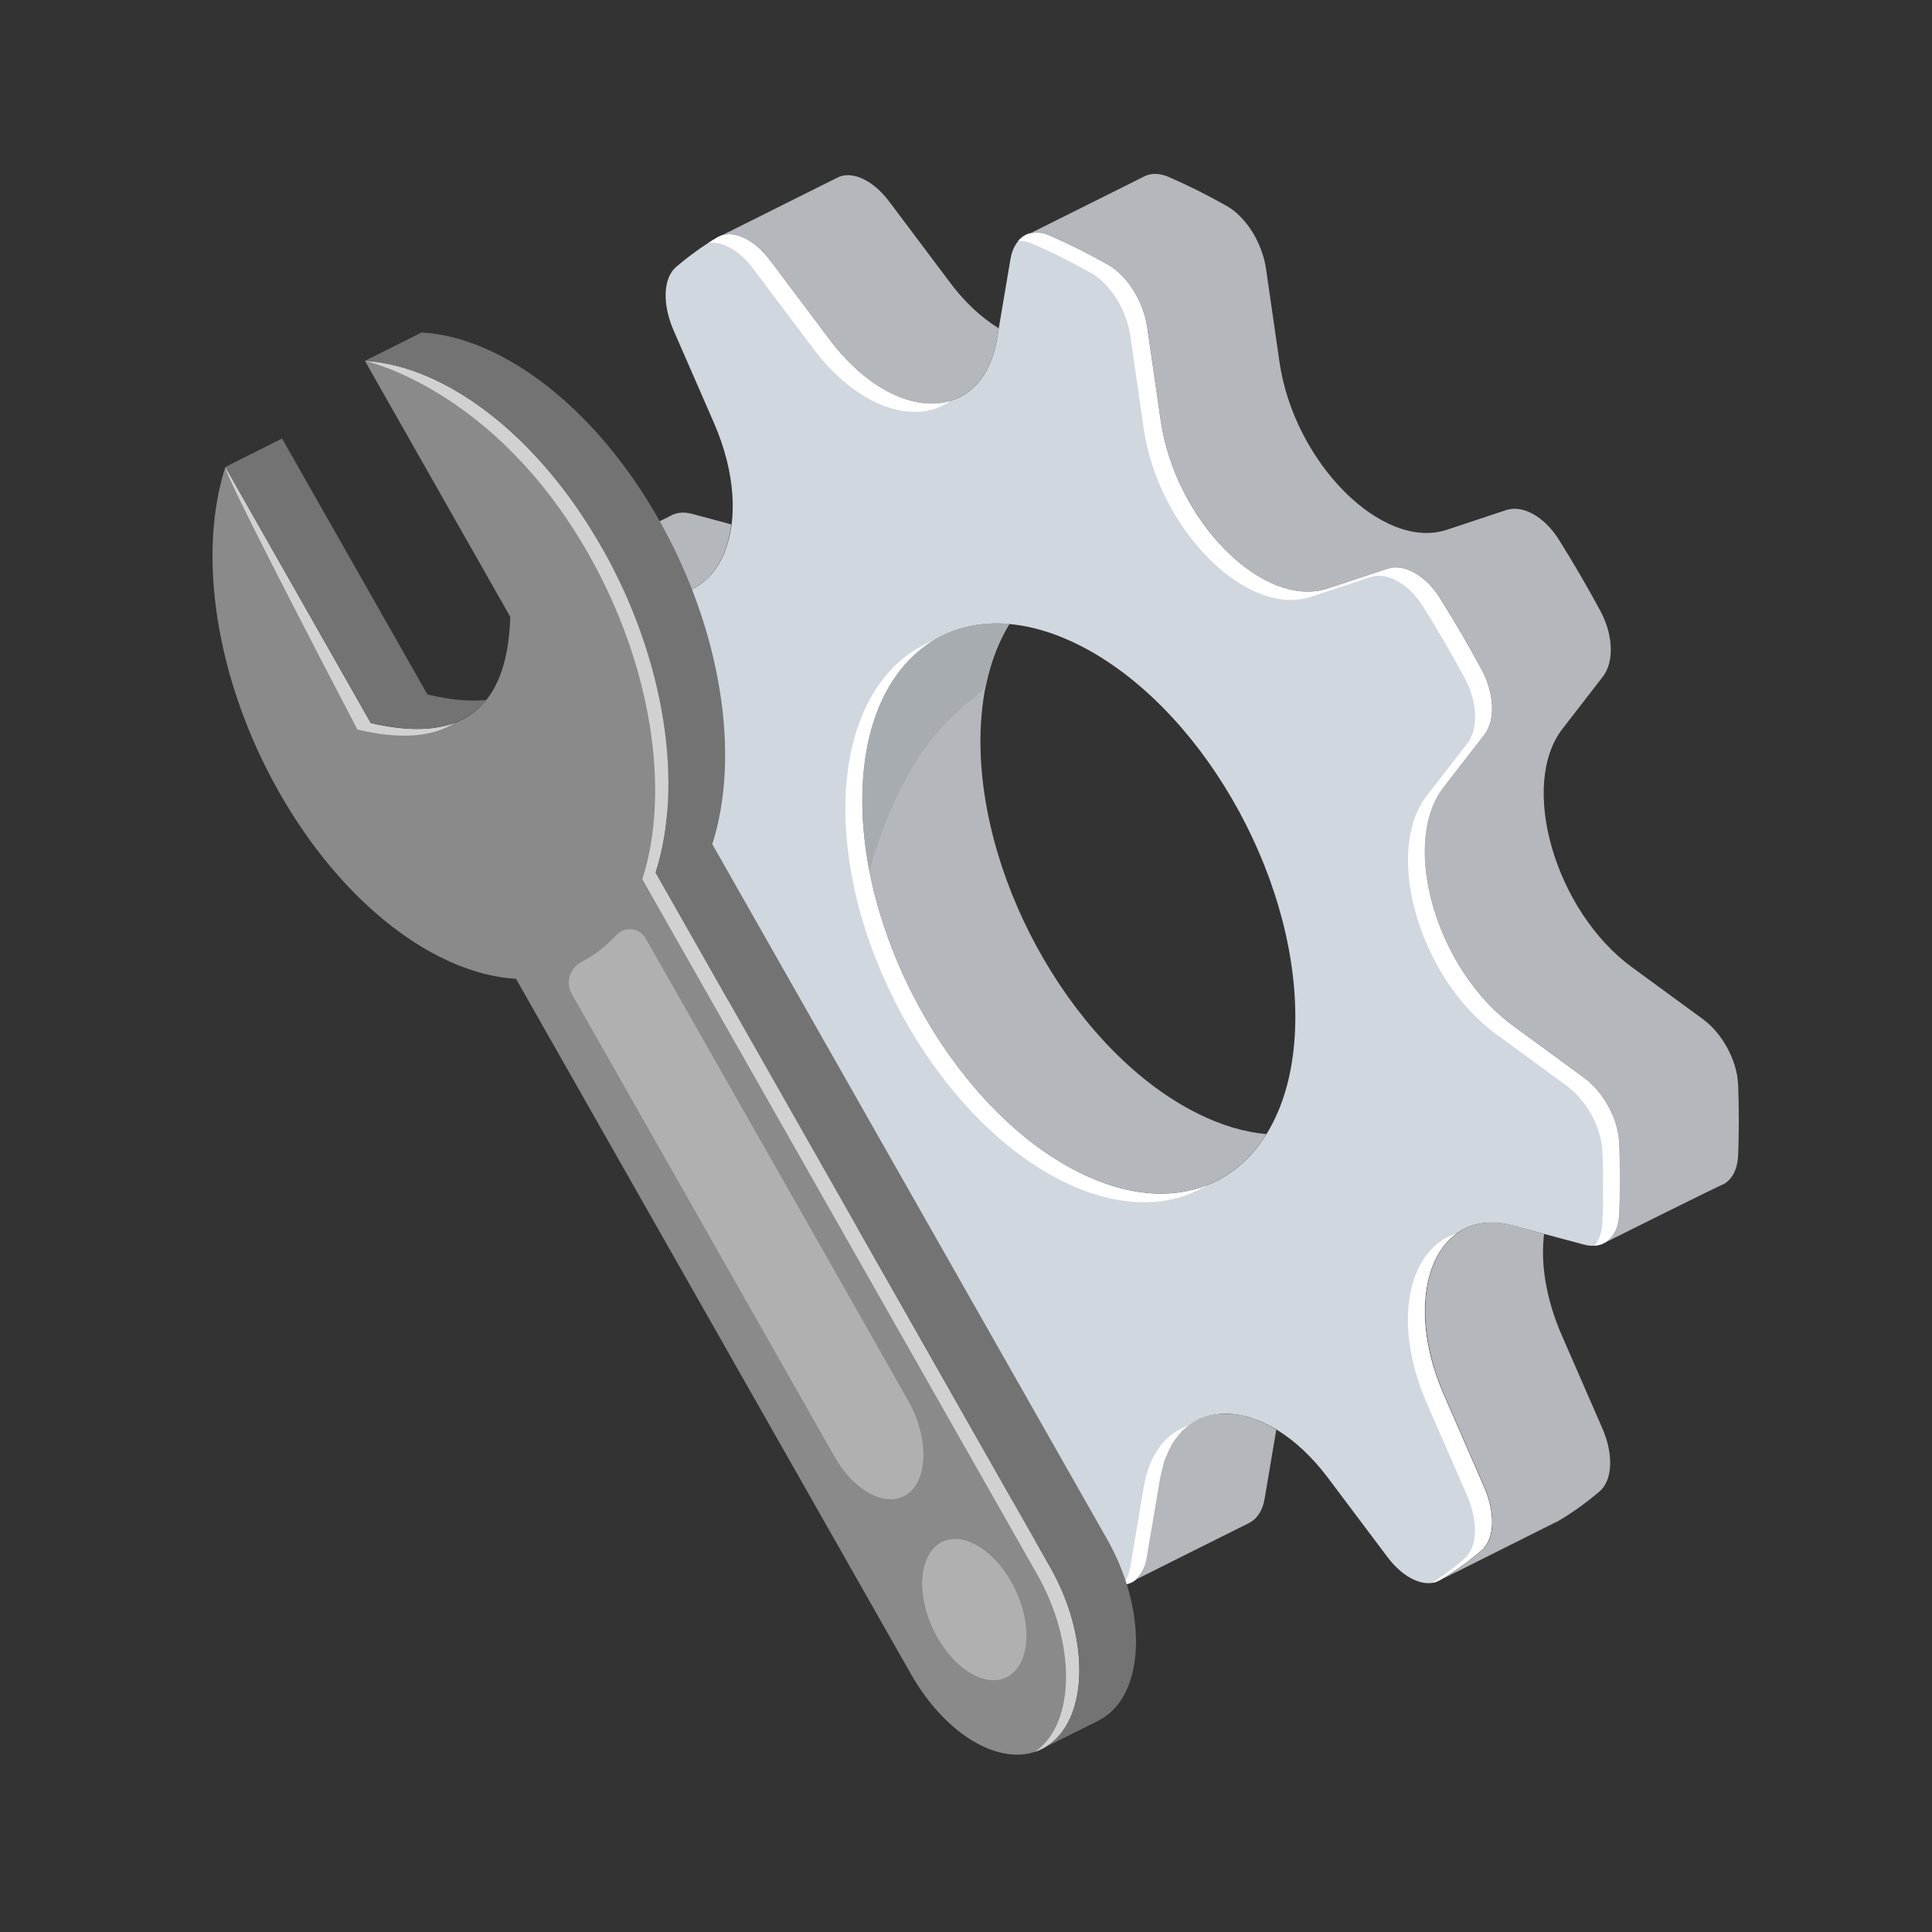
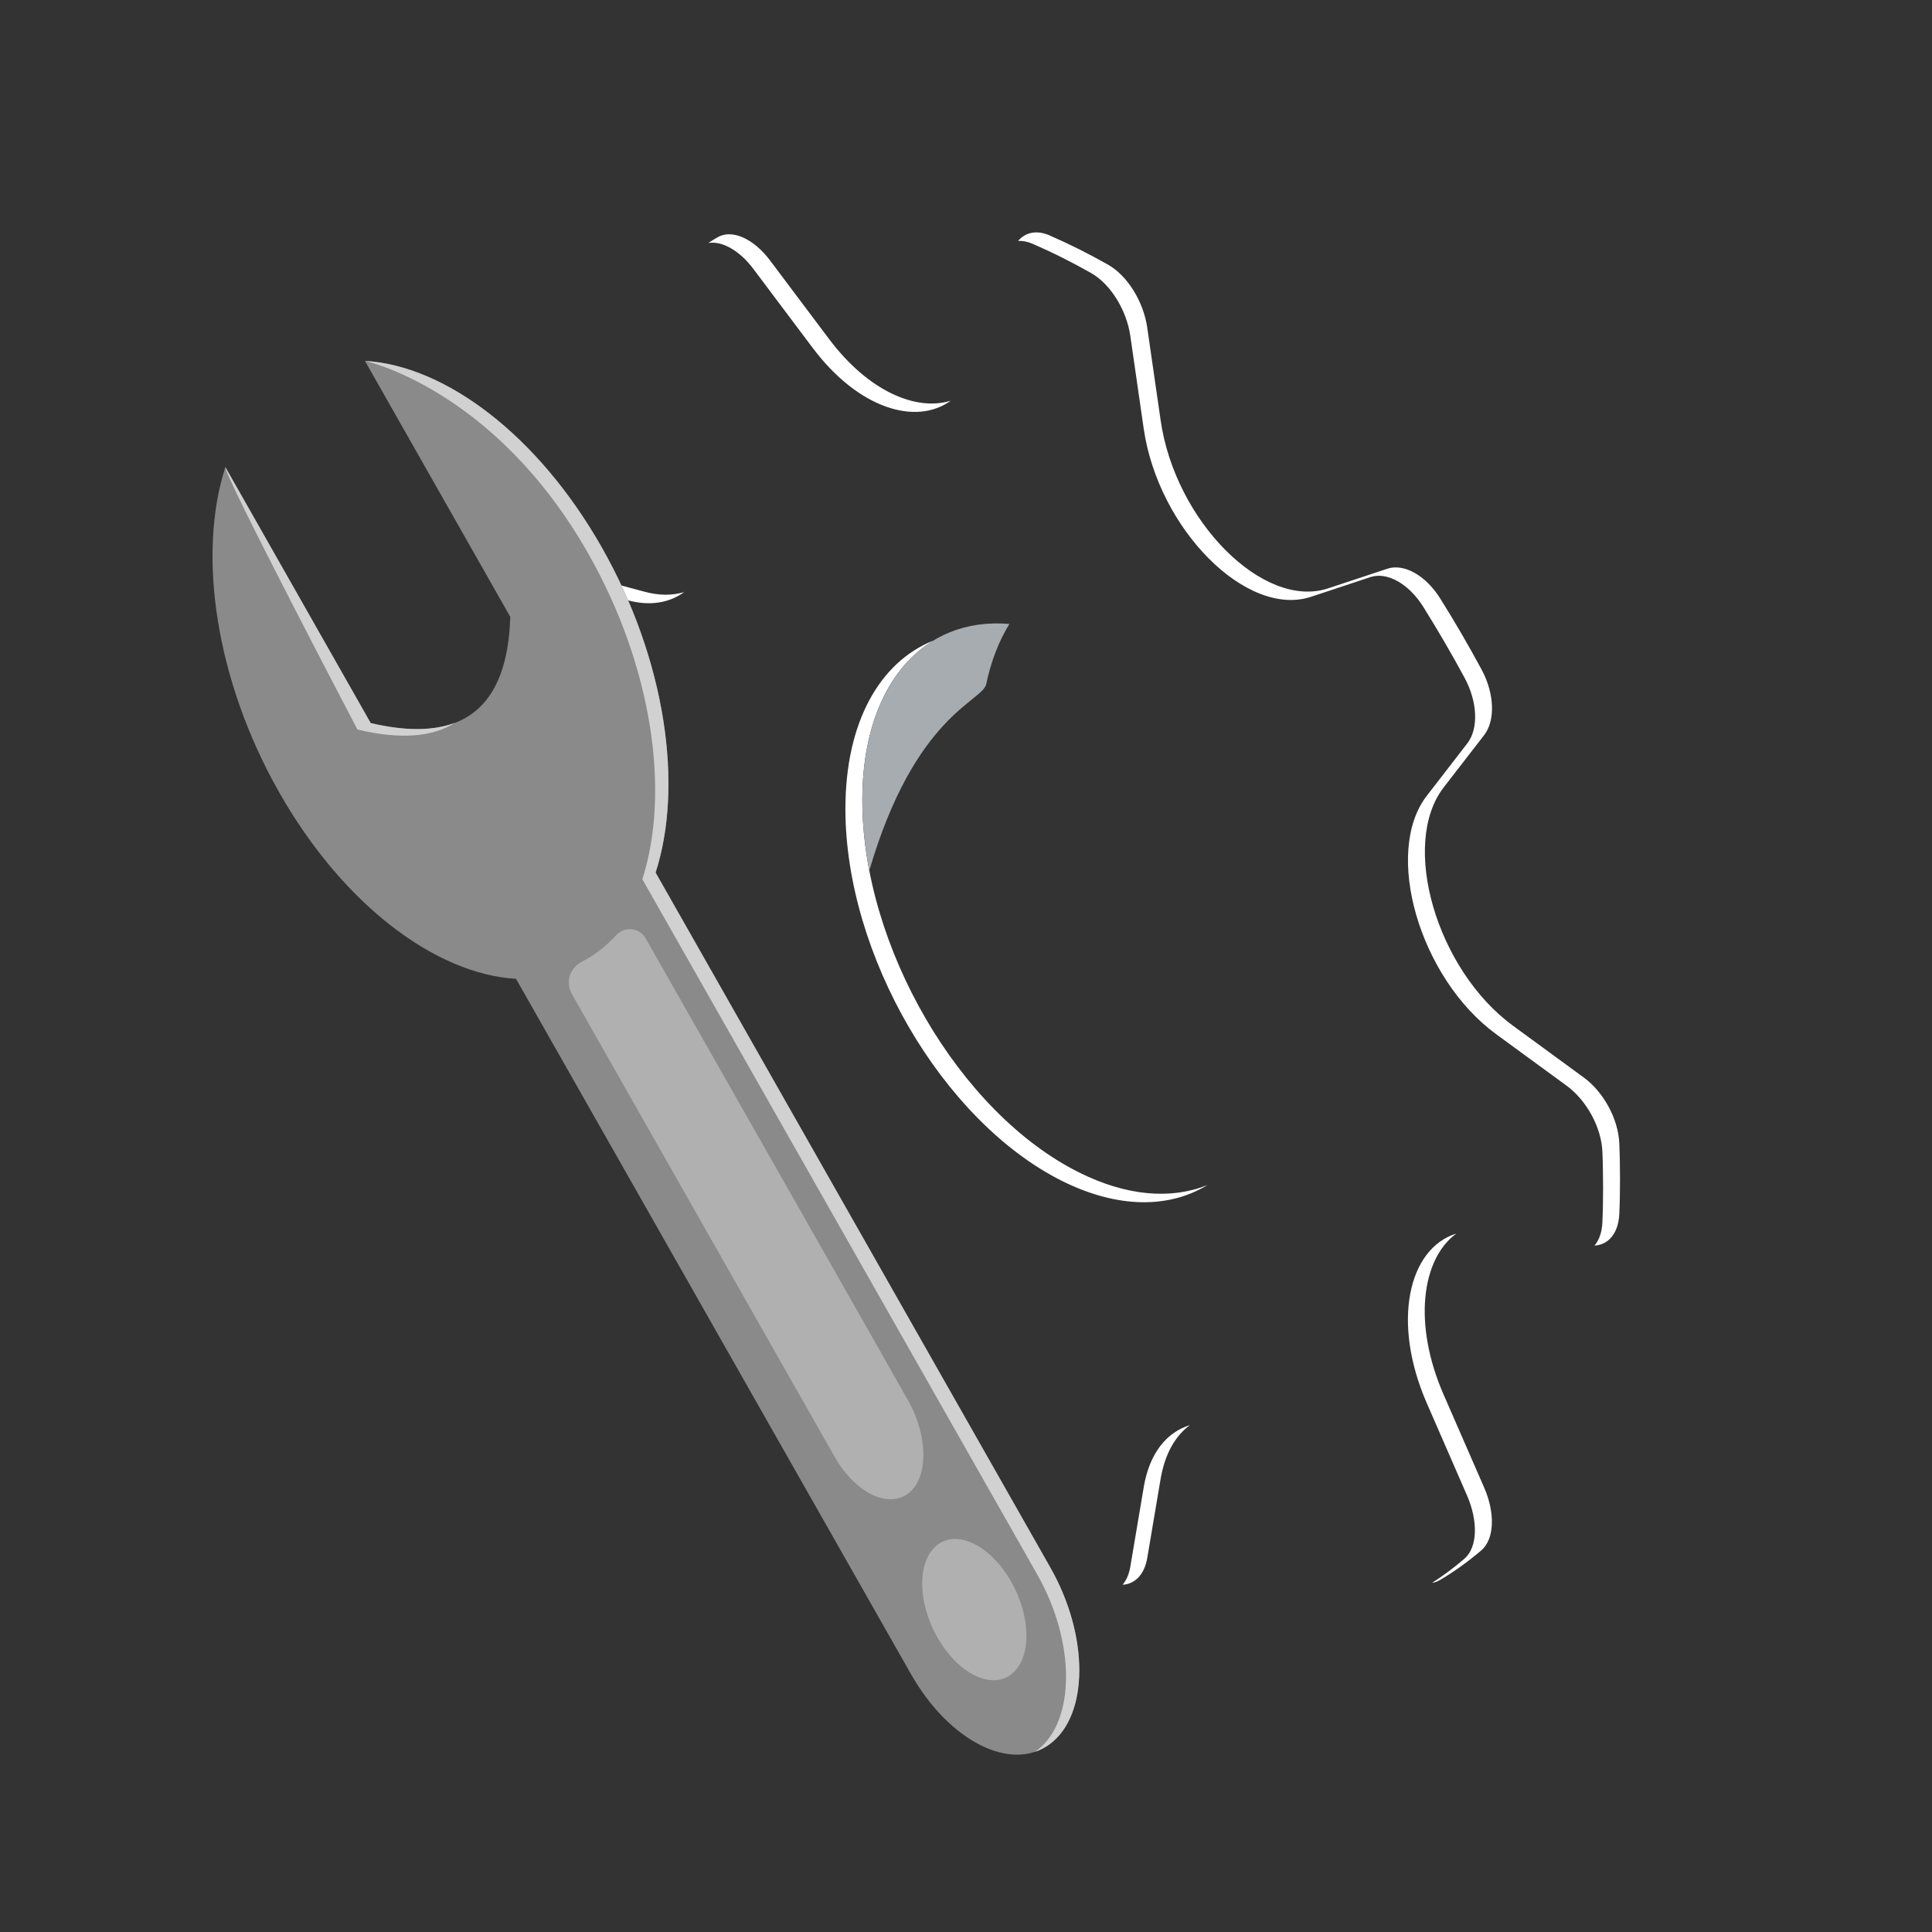
<svg xmlns="http://www.w3.org/2000/svg" width="100" height="100" viewBox="0 0 100 100" fill="none">
  <rect x="0" y="0" width="100" height="100" fill="#333333" stroke="none" />
-   <path fill-rule="evenodd" clip-rule="evenodd" d="M68.734 30.466C65.402 31.568 60.833 26.971 60.075 21.77L59.379 16.957C59.19 15.639 58.368 14.284 57.348 13.706C56.851 13.426 56.345 13.155 55.84 12.903C55.334 12.65 54.828 12.415 54.332 12.198C53.311 11.756 52.489 12.289 52.3 13.417L51.605 17.535C50.855 21.987 46.286 22.014 42.945 17.571L39.866 13.472C39.026 12.352 37.897 11.828 37.139 12.28C36.389 12.722 35.676 13.237 34.998 13.815C34.312 14.402 34.285 15.756 34.854 17.075L36.949 21.878C39.224 27.08 37.328 31.703 33.364 30.628L29.698 29.644C28.695 29.373 27.919 29.987 27.865 31.206C27.838 31.802 27.829 32.407 27.829 33.03C27.829 33.645 27.847 34.268 27.865 34.891C27.919 36.164 28.695 37.545 29.698 38.286L33.364 40.968C37.328 43.866 39.224 50.377 36.949 53.312L34.854 56.012C34.276 56.752 34.312 58.143 34.998 59.407C35.676 60.662 36.389 61.881 37.139 63.082C37.897 64.292 39.026 64.897 39.866 64.617L42.945 63.597C46.277 62.495 50.846 67.091 51.605 72.293L52.3 77.106C52.489 78.424 53.311 79.779 54.332 80.357C54.828 80.636 55.334 80.907 55.84 81.16C56.345 81.413 56.851 81.648 57.348 81.865C58.368 82.307 59.19 81.774 59.379 80.645L60.075 76.528C60.824 72.076 65.393 72.049 68.734 76.492L71.814 80.591C72.653 81.711 73.782 82.235 74.541 81.783C75.29 81.341 76.004 80.826 76.681 80.248C77.367 79.661 77.394 78.307 76.825 76.988L74.73 72.184C72.455 66.983 74.351 62.36 78.315 63.434L81.981 64.419C82.984 64.69 83.76 64.076 83.814 62.856C83.842 62.261 83.851 61.656 83.851 61.032C83.851 60.409 83.842 59.795 83.814 59.172C83.76 57.899 82.984 56.517 81.981 55.777L78.315 53.095C74.351 50.196 72.455 43.686 74.73 40.751L76.825 38.042C77.403 37.302 77.367 35.911 76.681 34.647C76.004 33.392 75.29 32.173 74.541 30.972C73.782 29.762 72.653 29.157 71.814 29.436L68.734 30.466ZM55.84 60.68C62.025 63.778 67.046 60.175 67.046 52.635C67.046 45.094 62.034 36.48 55.84 33.383C49.654 30.285 44.633 33.888 44.633 41.428C44.633 48.968 49.654 57.592 55.84 60.68Z" fill="#D1D7DE" />
  <path fill-rule="evenodd" clip-rule="evenodd" d="M61.592 73.764C60.842 74.306 60.3 75.236 60.075 76.536L59.379 80.654C59.235 81.485 58.756 81.99 58.106 82.026C58.305 81.792 58.44 81.476 58.504 81.096L59.199 76.979C59.497 75.2 60.4 74.125 61.592 73.764ZM75.38 63.849C73.584 65.158 73.123 68.527 74.721 72.184L76.816 76.988C77.394 78.306 77.358 79.66 76.672 80.248C75.995 80.825 75.281 81.34 74.532 81.783C74.405 81.855 74.27 81.909 74.125 81.927C74.703 81.557 75.263 81.141 75.796 80.681C76.482 80.094 76.509 78.74 75.94 77.421L73.846 72.617C72.021 68.427 72.897 64.617 75.38 63.849ZM82.532 64.472C82.767 64.192 82.912 63.795 82.939 63.289C82.966 62.693 82.975 62.088 82.975 61.465C82.975 60.851 82.966 60.228 82.939 59.605C82.884 58.332 82.108 56.95 81.106 56.21L77.439 53.528C73.475 50.629 71.579 44.118 73.855 41.184L75.949 38.475C76.527 37.734 76.491 36.344 75.805 35.08C75.128 33.824 74.414 32.605 73.665 31.404C72.906 30.194 71.778 29.589 70.938 29.869L67.859 30.89C64.526 31.991 59.957 27.395 59.199 22.194L58.504 17.381C58.314 16.062 57.492 14.708 56.472 14.13C55.975 13.85 55.469 13.579 54.964 13.326C54.458 13.073 53.952 12.839 53.456 12.622C53.185 12.505 52.932 12.459 52.697 12.468C53.077 12.026 53.654 11.89 54.332 12.188C54.828 12.405 55.334 12.64 55.84 12.893C56.345 13.146 56.851 13.417 57.348 13.697C58.368 14.274 59.19 15.629 59.379 16.947L60.075 21.76C60.824 26.971 65.393 31.558 68.734 30.456L71.814 29.436C72.653 29.156 73.782 29.761 74.541 30.971C75.29 32.163 76.004 33.391 76.681 34.646C77.367 35.91 77.394 37.301 76.825 38.041L74.73 40.75C72.455 43.676 74.351 50.196 78.315 53.094L81.981 55.776C82.984 56.508 83.76 57.898 83.814 59.172C83.842 59.795 83.851 60.418 83.851 61.032C83.851 61.646 83.842 62.26 83.814 62.856C83.76 63.84 83.255 64.427 82.532 64.472ZM48.309 33.156C46.051 34.529 44.633 37.418 44.633 41.428C44.633 48.968 49.645 57.582 55.84 60.679C58.332 61.926 60.635 62.088 62.495 61.339C60.508 62.549 57.862 62.567 54.964 61.122C48.778 58.025 43.758 49.41 43.758 41.87C43.758 37.364 45.545 34.267 48.309 33.156ZM35.414 30.646C34.655 31.197 33.662 31.386 32.488 31.07L28.822 30.086C28.632 30.032 28.443 30.014 28.271 30.023C28.605 29.634 29.111 29.49 29.698 29.643L33.364 30.628C34.132 30.835 34.818 30.826 35.414 30.646ZM49.212 20.74C47.406 22.049 44.426 21.146 42.069 18.013L38.99 13.913C38.285 12.974 37.382 12.459 36.66 12.577C36.813 12.477 36.976 12.378 37.13 12.288C37.888 11.836 39.017 12.36 39.857 13.48L42.936 17.579C44.95 20.243 47.406 21.3 49.212 20.74Z" fill="white" />
-   <path fill-rule="evenodd" clip-rule="evenodd" d="M52.246 32.297C47.821 31.909 44.633 35.421 44.633 41.426C44.633 48.966 49.645 57.581 55.84 60.678C59.993 62.755 63.615 61.816 65.547 58.7C64.418 58.601 63.208 58.249 61.953 57.617C55.767 54.52 50.747 45.905 50.747 38.365C50.747 35.891 51.298 33.832 52.246 32.297Z" fill="#B4B7BB" />
  <path fill-rule="evenodd" clip-rule="evenodd" d="M52.246 32.297C47.821 31.909 44.633 35.421 44.633 41.426C44.633 42.618 44.76 43.837 44.995 45.056C47.361 36.983 50.855 36.315 51.045 35.412C51.298 34.22 51.704 33.173 52.246 32.297Z" fill="#A7ACB1" />
-   <path fill-rule="evenodd" clip-rule="evenodd" d="M63.921 73.204H63.958L64.021 73.213L64.075 73.222L64.138 73.231L64.192 73.24L64.255 73.249L64.31 73.258L64.373 73.276L64.427 73.294L64.49 73.312L64.544 73.33L64.608 73.348L64.671 73.366L64.734 73.384L64.797 73.402L64.861 73.42L64.924 73.438L64.987 73.465L65.05 73.493L65.113 73.52L65.177 73.547C65.222 73.565 65.258 73.583 65.303 73.601C65.348 73.619 65.384 73.637 65.429 73.655C65.475 73.673 65.511 73.691 65.556 73.718C65.601 73.736 65.637 73.763 65.682 73.781C65.727 73.799 65.763 73.827 65.809 73.854C65.854 73.881 65.89 73.899 65.935 73.926C65.98 73.953 66.016 73.98 66.061 73.998L65.457 77.574C65.357 78.17 65.077 78.603 64.689 78.811C64.671 78.82 59.28 81.511 58.585 81.863C58.603 81.854 58.621 81.845 58.639 81.836L58.657 81.827L58.693 81.809L58.729 81.782L58.774 81.746L58.81 81.71L58.856 81.665L58.901 81.62L58.937 81.574L58.964 81.538L58.991 81.502L59.018 81.466L59.054 81.412L59.081 81.367L59.117 81.303L59.154 81.24L59.181 81.186L59.208 81.132L59.226 81.087L59.244 81.041L59.271 80.969L59.289 80.897L59.307 80.834L59.325 80.753L59.343 80.68L59.352 80.617L60.047 76.499L60.066 76.418L60.084 76.337L60.102 76.265L60.12 76.192L60.138 76.12L60.156 76.048L60.174 75.976L60.192 75.903L60.21 75.831L60.228 75.759L60.246 75.687L60.264 75.615L60.291 75.551L60.318 75.488L60.346 75.425L60.373 75.362L60.4 75.299L60.427 75.235L60.454 75.172L60.481 75.109L60.508 75.046L60.535 74.991L60.562 74.937L60.589 74.883L60.616 74.829L60.644 74.775L60.68 74.721L60.716 74.666L60.752 74.612L60.788 74.558L60.824 74.504L60.86 74.459L60.896 74.413L60.932 74.368L60.969 74.323L61.005 74.278L61.041 74.233L61.077 74.188L61.113 74.143L61.149 74.097L61.185 74.052L61.23 74.016L61.276 73.98L61.321 73.944L61.366 73.908L61.411 73.872L61.456 73.836L61.501 73.799L61.547 73.763L61.592 73.727L61.637 73.691L61.682 73.664L61.727 73.637L61.772 73.61L61.817 73.583L61.863 73.556L61.908 73.529L61.953 73.501L61.998 73.474L62.043 73.447L62.097 73.42L62.151 73.402L62.206 73.384L62.26 73.366L62.314 73.348L62.368 73.33L62.422 73.312L62.477 73.294L62.531 73.276L62.585 73.258L62.639 73.24L62.693 73.231C63.082 73.176 63.497 73.158 63.921 73.204ZM79.922 63.867C79.733 65.374 80.004 67.208 80.844 69.131L82.939 73.935C83.516 75.253 83.48 76.608 82.794 77.195C82.117 77.773 81.403 78.287 80.654 78.73C80.591 78.766 80.537 78.793 80.464 78.82C80.446 78.829 75.733 81.186 74.586 81.764C74.92 81.565 75.245 81.358 75.561 81.132L75.624 81.087L75.724 81.014L75.85 80.915L75.967 80.825L76.103 80.725L76.202 80.653L76.302 80.572L76.401 80.491L76.5 80.409L76.6 80.328L76.699 80.247C77.385 79.66 77.412 78.305 76.843 76.987L74.748 72.183C73.963 70.377 73.674 68.634 73.8 67.18C74.044 64.454 75.751 62.729 78.333 63.424L79.922 63.867ZM83.02 64.345L83.029 64.336L83.065 64.318L83.11 64.291L83.164 64.255L83.209 64.219L83.255 64.183L83.3 64.146L83.345 64.101L83.372 64.074L83.399 64.047L83.426 64.011L83.453 63.975L83.489 63.921L83.516 63.885L83.534 63.858L83.562 63.812L83.58 63.776L83.598 63.74L83.625 63.695L83.643 63.659L83.661 63.614L83.67 63.578L83.688 63.523L83.706 63.478L83.715 63.442L83.733 63.388L83.742 63.343L83.751 63.298L83.76 63.234L83.769 63.18L83.778 63.126L83.787 63.081L83.796 63.018L83.805 62.964V62.918V62.846C83.832 62.25 83.841 61.645 83.841 61.022C83.841 60.399 83.832 59.785 83.805 59.162C83.751 57.889 82.975 56.507 81.972 55.767L78.306 53.085C74.342 50.186 72.446 43.675 74.721 40.741L76.816 38.032L76.843 38.005C76.979 37.815 77.087 37.589 77.15 37.336C77.186 37.192 77.213 37.029 77.223 36.867V36.84C77.259 36.172 77.087 35.386 76.681 34.645C76.211 33.77 75.724 32.912 75.218 32.063C75.11 31.882 75.001 31.702 74.893 31.521L74.857 31.467C74.757 31.304 74.649 31.133 74.55 30.97L74.514 30.916C74.478 30.862 74.441 30.808 74.405 30.754L74.387 30.735C74.369 30.708 74.342 30.681 74.324 30.654C74.297 30.618 74.27 30.582 74.243 30.555C74.207 30.51 74.17 30.474 74.143 30.428C73.565 29.751 72.87 29.372 72.247 29.372H72.229C72.193 29.372 72.148 29.372 72.112 29.381C72.094 29.381 72.066 29.381 72.048 29.39C72.021 29.39 71.994 29.399 71.967 29.408C71.922 29.417 71.886 29.426 71.841 29.435L71.814 29.444L68.734 30.465C67.136 30.988 65.249 30.212 63.642 28.677C61.899 27.015 60.472 24.469 60.075 21.769L59.379 16.956C59.19 15.637 58.368 14.283 57.348 13.705C56.851 13.425 56.345 13.154 55.84 12.901C55.334 12.649 54.828 12.414 54.332 12.197C54.322 12.197 54.313 12.188 54.313 12.188L54.277 12.17L54.205 12.143L54.16 12.125L54.124 12.116L54.052 12.098L54.007 12.089L53.952 12.08L53.889 12.07L53.853 12.062L53.781 12.053H53.718H53.672H53.609H53.573L53.51 12.062L53.474 12.07L53.447 12.08L53.392 12.089C53.365 12.098 53.338 12.098 53.311 12.107L53.275 12.116C53.239 12.125 53.212 12.143 53.176 12.152L59.253 9.118C59.596 8.955 60.011 8.955 60.481 9.154C60.978 9.371 61.483 9.605 61.989 9.858C62.495 10.111 63 10.382 63.497 10.662C64.517 11.24 65.339 12.594 65.529 13.913L66.224 18.726C66.974 23.936 71.543 28.523 74.884 27.422L77.963 26.401C78.803 26.121 79.932 26.726 80.69 27.936C81.44 29.137 82.153 30.356 82.83 31.611C83.516 32.876 83.543 34.266 82.975 35.007L80.88 37.716C78.604 40.641 80.5 47.161 84.465 50.06L88.131 52.742C89.133 53.473 89.91 54.864 89.964 56.137C89.991 56.76 90 57.383 90 57.997C90 58.611 89.991 59.225 89.964 59.821C89.928 60.544 89.648 61.049 89.214 61.293C89.124 61.293 83.607 64.056 83.02 64.345ZM35.098 30.727C34.755 30.79 34.393 30.808 34.005 30.754H33.996H33.978H33.969H33.96H33.951H33.942C33.752 30.727 33.554 30.69 33.355 30.636L29.689 29.652C29.328 29.553 29.003 29.571 28.723 29.688L34.673 26.717C34.98 26.527 35.369 26.482 35.802 26.591L37.852 27.142C37.626 29.056 36.633 30.428 35.098 30.727ZM51.695 16.992L51.605 17.534C51.577 17.669 51.559 17.805 51.523 17.931C51.198 19.34 50.449 20.243 49.483 20.649C49.094 20.812 48.67 20.893 48.218 20.893H48.2C46.557 20.884 44.597 19.782 42.945 17.579L39.865 13.479L39.829 13.425L39.793 13.38L39.757 13.335L39.703 13.262L39.631 13.181L39.568 13.109L39.513 13.046L39.468 13.001L39.423 12.956L39.378 12.919L39.315 12.865L39.252 12.811L39.179 12.748L39.116 12.694L39.053 12.649L39.008 12.612L38.962 12.585L38.917 12.558L38.854 12.513L38.791 12.468L38.719 12.423L38.647 12.387L38.592 12.36C38.565 12.351 38.547 12.341 38.52 12.323L38.502 12.314L38.457 12.296L38.412 12.278L38.349 12.251L38.276 12.224L38.213 12.206L38.168 12.188C38.132 12.179 38.096 12.17 38.059 12.161L38.023 12.152L37.978 12.143L37.933 12.134L37.87 12.125H37.816H37.752H37.707C37.68 12.125 37.653 12.125 37.626 12.134H37.59L37.554 12.143L37.518 12.152L37.464 12.161L37.418 12.17L37.364 12.188L37.31 12.206L37.274 12.224L43.315 9.208C44.074 8.793 45.184 9.316 46.015 10.418L49.094 14.518C49.889 15.61 50.792 16.441 51.695 16.992Z" fill="#B4B7BB" />
  <path fill-rule="evenodd" clip-rule="evenodd" d="M33.933 45.165C35.387 40.668 34.457 34.157 31.143 28.324C27.829 22.49 23.034 18.924 18.889 18.68L26.411 31.927C26.276 36.613 23.964 38.564 19.187 37.426L11.665 24.179C10.211 28.676 11.141 35.187 14.455 41.02C17.769 46.853 22.564 50.42 26.709 50.664L47.144 86.639C49.139 90.152 52.372 91.768 54.368 90.251C56.363 88.734 56.363 84.653 54.368 81.14L33.933 45.165Z" fill="#8A8A8A" />
  <path fill-rule="evenodd" clip-rule="evenodd" d="M18.889 18.68C23.034 18.924 27.829 22.499 31.143 28.324C34.457 34.157 35.387 40.668 33.933 45.165L54.368 81.14C56.363 84.653 56.363 88.734 54.368 90.251C54.124 90.441 53.853 90.576 53.573 90.676C53.609 90.649 53.645 90.621 53.681 90.594C55.677 89.077 55.677 84.996 53.681 81.483L33.247 45.508C34.7 41.011 33.77 34.5 30.456 28.667C25.607 20.116 18.889 18.68 18.889 18.68ZM23.557 37.408C22.375 38.157 20.704 38.284 18.501 37.76C18.501 37.76 11.557 24.513 11.665 24.179L19.187 37.426C20.993 37.85 22.438 37.832 23.557 37.408Z" fill="#D1D1D1" />
-   <path fill-rule="evenodd" clip-rule="evenodd" d="M18.889 18.679L21.824 17.207C25.968 17.451 30.764 21.027 34.078 26.851C37.392 32.684 38.322 39.195 36.868 43.692L57.303 79.667C59.298 83.18 59.298 87.262 57.303 88.779C57.176 88.869 57.05 88.95 56.923 89.022C56.887 89.04 56.842 89.068 56.806 89.086L53.962 90.503C54.106 90.431 54.241 90.341 54.368 90.251C56.364 88.734 56.364 84.652 54.368 81.139L33.933 45.164C35.387 40.667 34.457 34.156 31.143 28.323C27.829 22.49 23.034 18.923 18.889 18.679ZM11.665 24.169L14.6 22.697L22.122 35.944C23.278 36.224 24.289 36.315 25.165 36.233C24.009 37.669 22.032 38.093 19.187 37.407L11.665 24.169Z" fill="#737373" />
  <path fill-rule="evenodd" clip-rule="evenodd" d="M48.525 79.958C47.469 80.762 47.469 82.911 48.525 84.762C49.582 86.613 51.288 87.471 52.336 86.667C53.392 85.864 53.392 83.715 52.336 81.863C51.279 80.012 49.573 79.154 48.525 79.958Z" fill="#B0B0B0" />
  <path fill-rule="evenodd" clip-rule="evenodd" d="M33.418 48.57C33.265 48.308 33.003 48.127 32.705 48.1C32.407 48.064 32.109 48.181 31.901 48.398C31.63 48.696 31.332 48.967 31.016 49.211C30.718 49.437 30.411 49.626 30.095 49.789C29.806 49.942 29.59 50.204 29.49 50.511C29.4 50.827 29.436 51.161 29.599 51.45C32.452 56.471 43.198 75.398 43.198 75.398C44.245 77.249 45.952 78.098 47.008 77.303C48.056 76.499 48.056 74.35 47.008 72.499C47.017 72.499 36.308 53.645 33.418 48.57Z" fill="#B0B0B0" />
</svg>